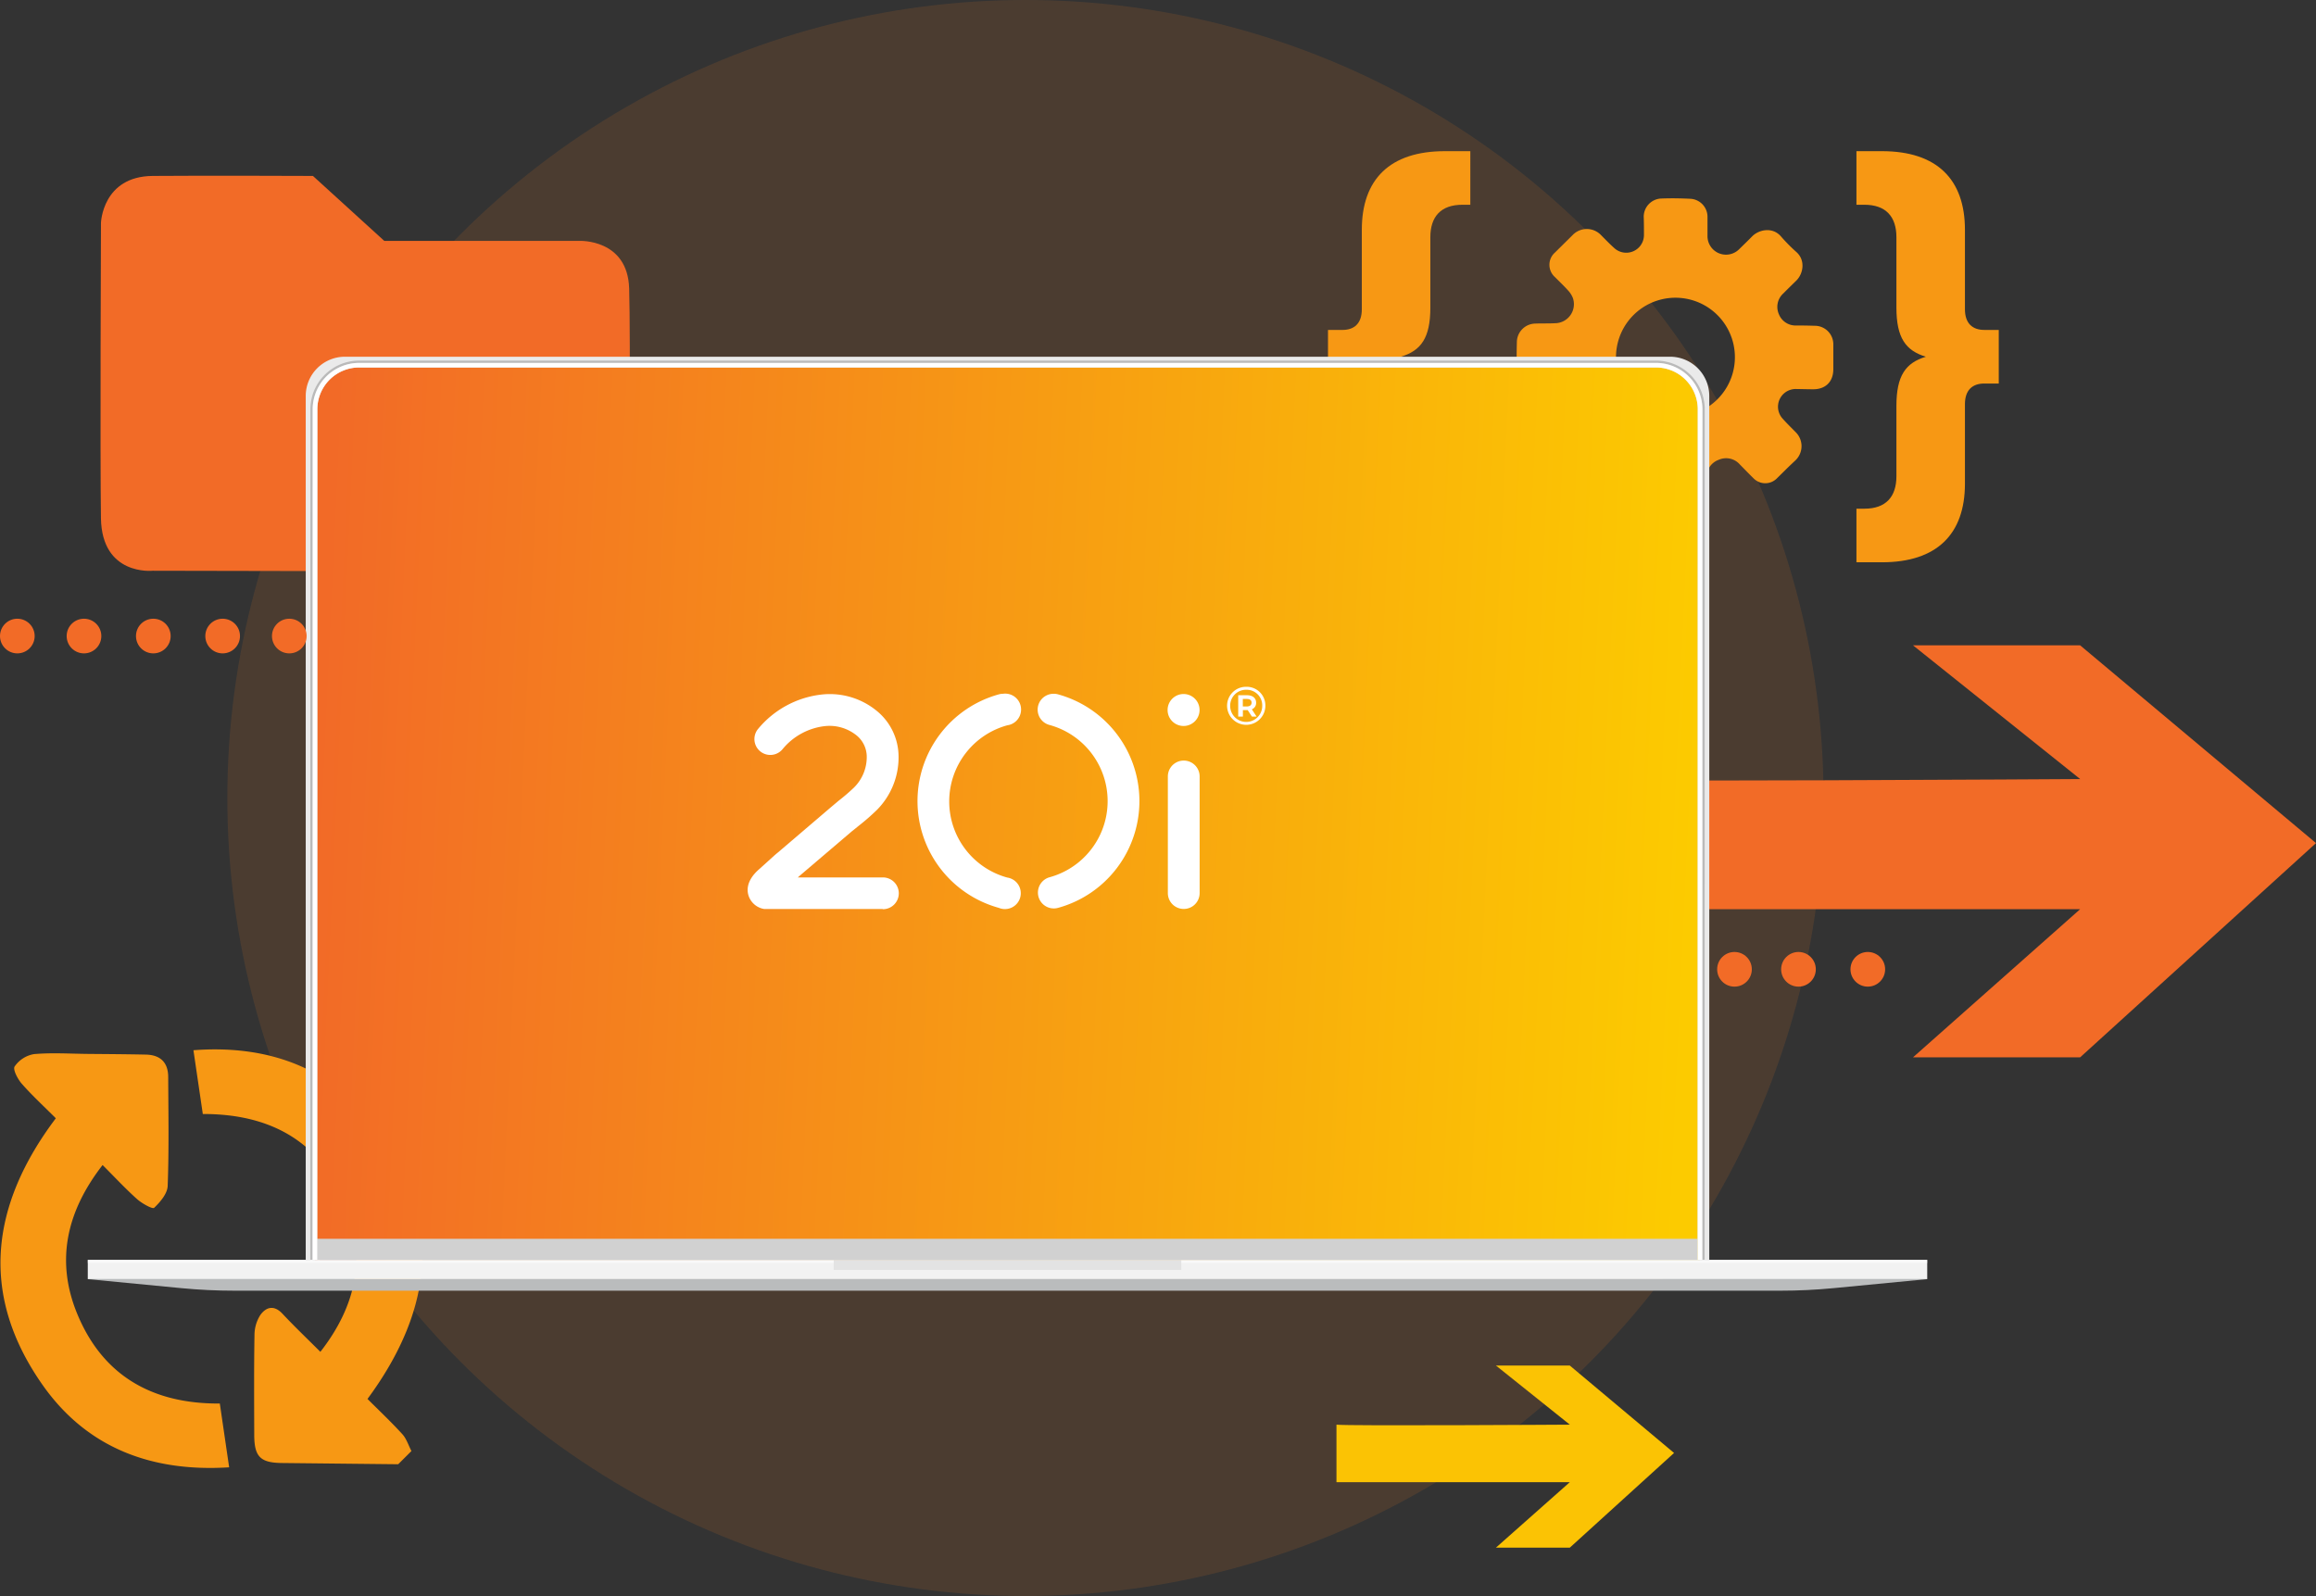
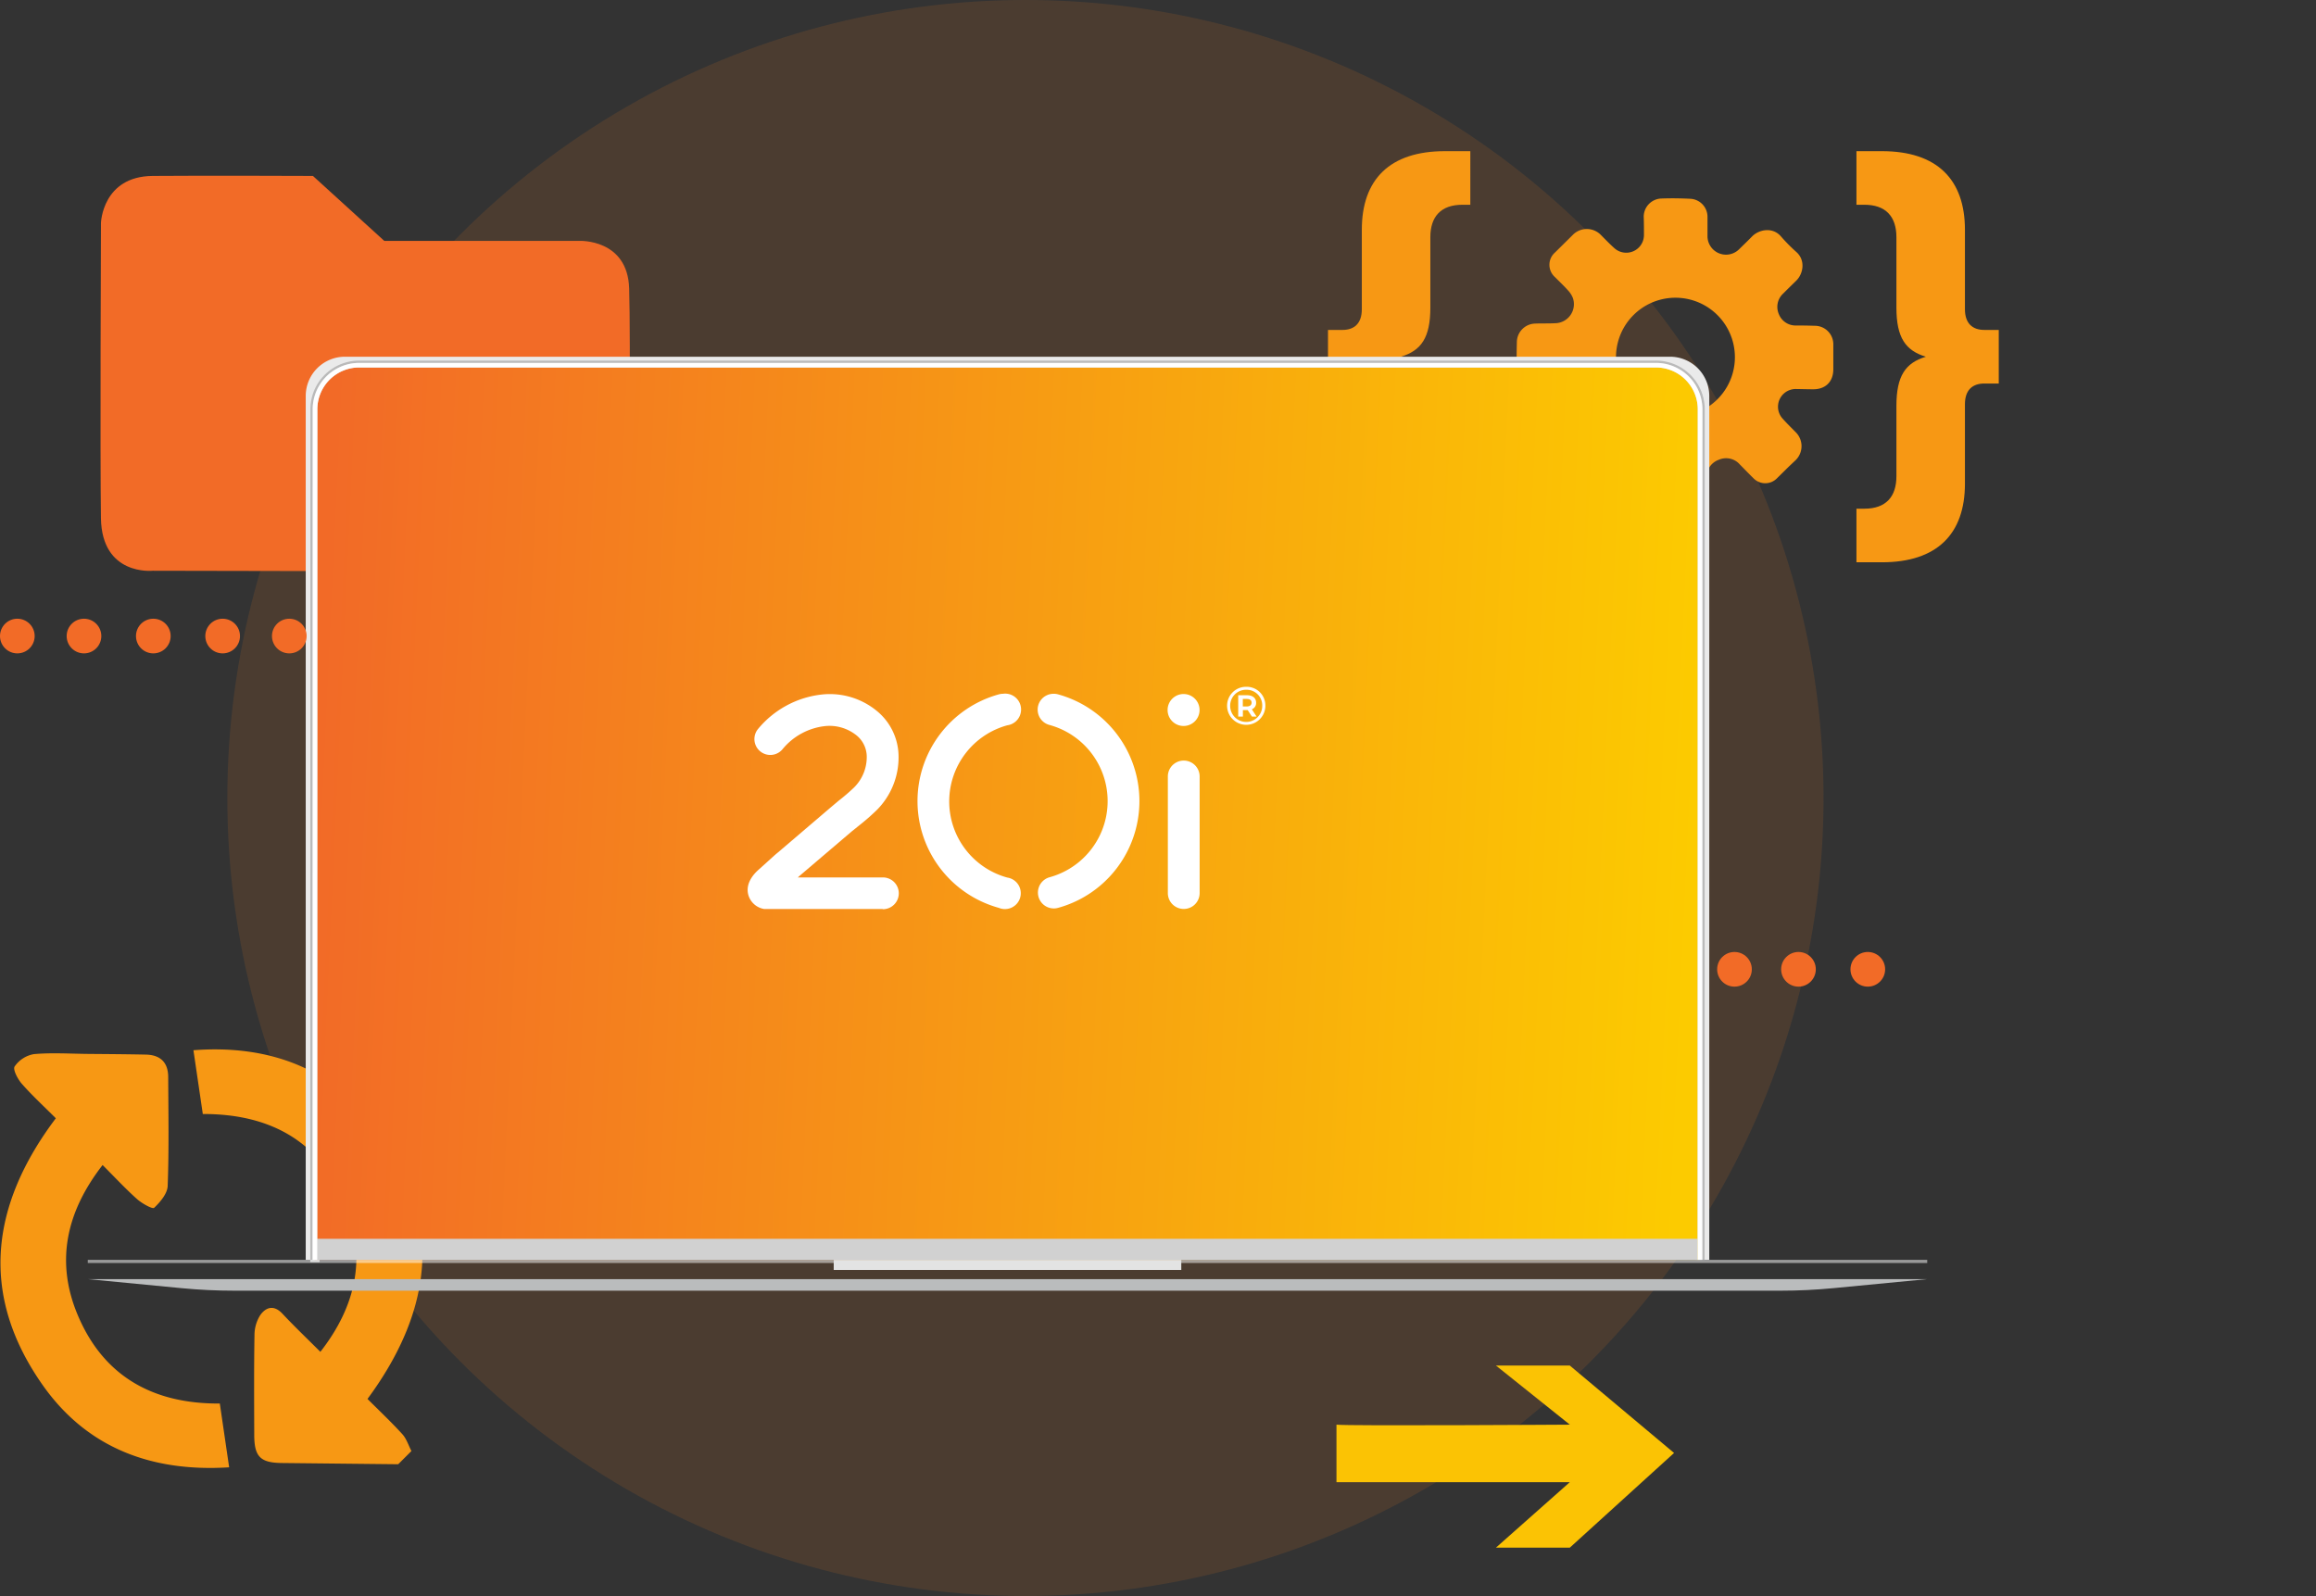
<svg xmlns="http://www.w3.org/2000/svg" width="723.938" height="498.938">
  <rect width="100%" height="100%" fill="#333333" stroke="none" />
  <defs>
    <linearGradient id="a" y1=".429" x2="1" y2=".459" gradientUnits="objectBoundingBox">
      <stop offset="0" stop-color="#f26a27" />
      <stop offset="1" stop-color="#fccb00" />
    </linearGradient>
  </defs>
  <g data-name="Group 5621" transform="translate(-1252 -15499.929)">
    <g data-name="Group 4634">
      <g data-name="Group 4632">
        <g data-name="Group 4633">
          <g data-name="Group 4631" transform="translate(1252.148 15499.929)">
            <circle data-name="Ellipse 1956" cx="249.469" cy="249.469" r="249.469" transform="translate(70.917)" fill="#f47f1f" opacity=".129" />
            <g data-name="Group 4629">
              <path data-name="Path 29418" d="M31.411 69.665s.452-14.522 16.136-14.666 50.123 0 50.123 0l22.3 20.308h61.005s15.082-.689 15.546 14.9 0 73.757 0 73.757.529 14.144-15.546 14.463-133.432 0-133.432 0-15.84 1.66-16.136-16.4.004-92.362.004-92.362z" fill="#f26b27" />
              <g data-name="Group 4627" fill="#f79814">
                <path data-name="Path 29416" d="M558.145 146.717l-2.794 2.753a5.116 5.116 0 0 1-7.233.2l-.2-.2c-1.433-1.392-2.814-2.845-4.226-4.267a5.689 5.689 0 0 0-6.6-1.463 5.761 5.761 0 0 0-3.807 5.6c-.061 2.047-.174 3.991-.276 6a5.71 5.71 0 0 1-5.567 5.659c-3.019.092-6.048.051-9.056-.092a5.679 5.679 0 0 1-5.27-5.679v-5.874a5.781 5.781 0 0 0-9.874-4.226c-1.381 1.33-2.732 2.7-4.093 4.042a5.014 5.014 0 0 1-7.088.205l-.075-.072q-3.5-3.336-6.795-6.887a5.014 5.014 0 0 1 .157-7.089l.079-.074c1.361-1.361 2.742-2.681 4.093-4.093a5.526 5.526 0 0 0 1.279-6.416 5.454 5.454 0 0 0-5.382-3.51q-2.937 0-5.874-.133a5.7 5.7 0 0 1-5.628-5.628c0-2.937 0-5.884.092-8.821a5.853 5.853 0 0 1 5.7-5.495c2.046-.082 4.165 0 6.242-.113a5.956 5.956 0 0 0 5.556-7.889 7.642 7.642 0 0 0-1.576-2.435c-1.279-1.422-2.691-2.742-4.021-4.093a5.116 5.116 0 0 1 0-7.685l5.485-5.423a6.14 6.14 0 0 1 8.679-.254q.131.123.254.254c1.382 1.392 2.732 2.8 4.185 4.093a5.536 5.536 0 0 0 9.209-4.267c0-1.76 0-3.51-.061-5.27a5.7 5.7 0 0 1 5.373-6.009c.075 0 .15-.007.225-.008 3.07-.113 6.14-.061 9.209.1a5.649 5.649 0 0 1 5.116 5.608v5.874a5.792 5.792 0 0 0 9.926 4.236c1.34-1.31 2.7-2.62 4.011-3.96 2.1-2.149 6.4-3.07 9.036 0a52.8 52.8 0 0 0 4.82 4.881c2.9 2.579 2.159 6.795-.061 8.954-1.34 1.31-2.691 2.63-4.011 3.96a5.659 5.659 0 0 0-1.412 6.5 5.6 5.6 0 0 0 5.505 3.541q2.814 0 5.628.092a5.781 5.781 0 0 1 5.887 5.674v8.037c-.051 3.817-2.466 6.14-6.262 6.14-1.76 0-3.51-.061-5.27-.082a5.536 5.536 0 0 0-4.359 9.209c1.33 1.494 2.763 2.886 4.165 4.318a6.139 6.139 0 0 1 0 8.667c-.993.946-2.012 1.887-3.04 2.91zM536.656 98.47a18.584 18.584 0 1 0 .1.1z" />
                <path data-name="Path 29417" d="M446.951 96.139V74.17c0-6.454 3.3-10.161 10.024-10.161h2.472V47.257h-7.965c-17.164 0-25.951 8.788-25.951 24.578v24.853c0 4.394-2.334 6.454-6.042 6.454h-4.531v16.755h4.531c3.707 0 6.042 2.06 6.042 6.454v24.846c0 15.791 8.788 24.578 25.951 24.578h7.964v-16.749h-2.471c-6.728 0-10.024-3.707-10.024-10.161v-21.968c0-9.474-2.883-13.456-9.2-15.379 6.317-1.921 9.2-5.905 9.2-15.379zm173.147 7c-3.707 0-6.042-2.06-6.042-6.454v-24.85c0-15.791-8.788-24.578-25.951-24.578h-7.964v16.752h2.472c6.728 0 10.024 3.707 10.024 10.161v21.969c0 9.474 2.883 13.456 9.2 15.379-6.316 1.922-9.2 5.9-9.2 15.379v21.969c0 6.453-3.3 10.161-10.024 10.161h-2.472v16.752h7.964c17.164 0 25.951-8.788 25.951-24.578v-24.854c0-4.394 2.334-6.454 6.042-6.454h4.531v-16.751z" />
              </g>
              <g data-name="Group 4626" fill="#f79814">
                <path data-name="Path 29413" d="M124.323 457.748q-18.2-.19-36.4-.387c-6.71-.079-8.586-1.981-8.6-8.792-.029-10.393-.1-20.79.077-31.18a11.655 11.655 0 0 1 1.82-6.282c1.786-2.5 4.265-3.248 6.906-.43 3.751 4 7.731 7.8 11.869 11.932 11.282-14.474 14.517-29.928 7.749-46.491-7.979-19.522-23.615-27.9-44.5-27.861l-2.929-19.936c23.049-1.761 42.643 5.272 56.477 23.232 21.915 28.45 18.89 57.4-2.071 85.782 3.645 3.645 7.423 7.2 10.9 11.02 1.3 1.428 1.91 3.488 2.836 5.261z" />
                <path data-name="Path 29414" d="M31.921 364.213c-11.3 14.528-14.682 29.91-8.027 46.276 7.95 19.556 23.551 28.43 44.667 28.278l2.92 19.943c-24.253 1.544-44.472-6.064-58.308-25.736-19.85-28.228-16.289-56.28 4.129-83.383-3.617-3.617-7.314-7.017-10.619-10.766-1.29-1.462-2.877-4.487-2.257-5.422a9.252 9.252 0 0 1 6-3.864c5.632-.5 11.346-.118 17.025-.066 6.008.052 12.013.086 18.019.215 4.487.1 6.938 2.436 6.959 6.97.052 11.361.263 22.734-.163 34.082-.091 2.4-2.316 5.032-4.231 6.843-.509.48-3.821-1.367-5.336-2.719-3.609-3.221-6.914-6.789-10.778-10.651z" />
              </g>
              <g data-name="Group 4625">
                <g data-name="Group 4569">
-                   <path data-name="Path 29412" d="M485.058 243.545c7.006 1.023 165.013 0 165.013 0l-52.244-41.8h52.244l73.719 61.821-73.719 66.969h-52.244l52.244-46.309H485.058z" fill="#f26b27" />
                  <g data-name="Group 4597">
                    <g data-name="Group 4581">
                      <g data-name="Group 4580">
                        <g data-name="Group 4579">
                          <path data-name="Rectangle 1246" d="M107.689 111.517h414.178a12.272 12.272 0 0 1 12.272 12.272v270.058H95.417V123.789a12.272 12.272 0 0 1 12.272-12.272z" fill="#eaeaea" />
                          <g data-name="Group 4576">
                            <g data-name="Group 4575">
                              <g data-name="Group 4573">
                                <g data-name="Group 4571">
                                  <g data-name="Group 4570">
                                    <path data-name="Path 29406" d="M532.682 393.847h-2.908l.037-266a12.355 12.355 0 0 0-12.415-12.264h-405.2a12.354 12.354 0 0 0-12.415 12.264l-.037 266.711h-2.906l.037-266.711a15.236 15.236 0 0 1 15.322-15.115h405.2a15.238 15.238 0 0 1 15.323 15.115z" fill="#bababa" />
                                  </g>
                                </g>
-                                 <path data-name="Rectangle 1247" fill="#f2f2f2" d="M27.289 393.848h574.977v6.035H27.289z" />
                                <path data-name="Path 29407" d="M556.343 403.494H73.213c-5.573 0-11.13-.263-16.581-.788l-29.343-2.825h574.977l-29.342 2.82c-5.451.525-11.009.793-16.581.793z" fill="#babcbd" />
                                <path data-name="Rectangle 1248" fill="#fff" opacity=".5" d="M27.289 393.848h574.977v.99H27.289z" />
                                <g data-name="Group 4572">
                                  <path data-name="Rectangle 1249" fill="#e3e3e3" d="M260.453 393.848h108.648v3.161H260.453z" />
                                </g>
                              </g>
                              <g data-name="Group 4574">
                                <path data-name="Path 29408" d="M567.445 321.6H134.506l.037-266a13.78 13.78 0 0 1 13.868-13.69h405.2a13.78 13.78 0 0 1 13.871 13.69z" transform="translate(-36.235 72.25)" fill="url(#a)" />
                                <path data-name="Rectangle 1250" fill="#d1d1d1" d="M98.336 387.274h432.168v6.574H98.336z" />
                              </g>
                            </g>
                          </g>
                          <g data-name="Group 4577">
                            <path data-name="Path 29409" d="M531.955 393.847h-1.454l.037-266a13.075 13.075 0 0 0-13.142-12.972H112.191a13.075 13.075 0 0 0-13.142 12.977l-.036 266h-1.454l.037-266a14.515 14.515 0 0 1 14.595-14.4h405.2a14.517 14.517 0 0 1 14.6 14.4z" fill="#d1d3d4" />
                          </g>
                          <g data-name="Group 4578">
                            <path data-name="Path 29410" d="M531.955 393.847h-1.454l.037-266a13.075 13.075 0 0 0-13.142-12.972H112.191a13.075 13.075 0 0 0-13.142 12.977l-.036 266h-1.454l.037-266a14.515 14.515 0 0 1 14.595-14.4h405.2a14.517 14.517 0 0 1 14.6 14.4z" fill="#fff" />
                          </g>
                        </g>
                      </g>
                    </g>
                  </g>
                </g>
              </g>
            </g>
          </g>
          <path data-name="Path 29421" d="M1669.759 15945.301c3.1.454 72.935 0 72.935 0l-23.091-18.475h23.091l32.584 27.325-32.584 29.6h-23.091l23.091-20.469h-72.935z" fill="#fbc304" />
        </g>
      </g>
      <g data-name="20i_logo (1)" transform="translate(1485.702 15714.632)" fill="#fff">
        <path data-name="Path 9561" d="M42.206 69.47H5.185a6.172 6.172 0 0 1-4.978-4.42c-.965-3.6 1.667-6.521 3.313-7.959l2.652-2.387c1.112-.987 2.223-2.057 3.373-2.981L26 37.673l2.447-2.057a61.715 61.715 0 0 0 4.786-4.112 13.407 13.407 0 0 0 3.995-9.769 8.64 8.64 0 0 0-3.016-6.4 13.48 13.48 0 0 0-10.058-3.044 20.066 20.066 0 0 0-13.25 7.218 4.965 4.965 0 0 1-7.649-6.333A30.173 30.173 0 0 1 23.243 2.408a23.137 23.137 0 0 1 17.338 5.308 18.5 18.5 0 0 1 6.581 13.57A23.31 23.31 0 0 1 40.396 38.5a70.358 70.358 0 0 1-5.553 4.855l-2.3 1.85-16.458 14.024-.39.368h26.511a4.968 4.968 0 1 1 0 9.935z" />
        <circle data-name="Ellipse 905" cx="4.998" cy="4.998" r="4.998" transform="translate(131.263 2.257)" />
        <path data-name="Path 9562" d="M79.826 2.181a4.972 4.972 0 1 1 1.34 9.854 24.68 24.68 0 0 0-18.16 23.8 24.68 24.68 0 0 0 18.16 23.805 4.954 4.954 0 1 1-2.656 9.468 34.614 34.614 0 0 1-25.418-33.37A34.614 34.614 0 0 1 78.51 2.367a4.942 4.942 0 0 1 1.316-.186z" />
        <path data-name="Path 9563" d="M95.703 2.182a4.911 4.911 0 0 1 1.335.185 34.614 34.614 0 0 1 0 66.741 4.965 4.965 0 0 1-2.673-9.564 24.68 24.68 0 0 0 0-47.606 4.954 4.954 0 0 1 1.316-9.75z" />
        <path data-name="Path 9564" d="M136.3 69.45a4.954 4.954 0 0 1-4.954-4.954V27.965a4.968 4.968 0 0 1 9.935 0v36.507a4.954 4.954 0 0 1-4.935 4.978zm25.534-63.494a5.987 5.987 0 0 1-11.973.039 5.913 5.913 0 0 1 6-5.993 5.838 5.838 0 0 1 5.969 5.954zm-.984 0a4.877 4.877 0 0 0-4.985-5.023 4.954 4.954 0 0 0-5.034 5.056 5.01 5.01 0 1 0 10.02-.032zm-3.255 1.077l1.493 2.286h-1.46L156.3 7.285h-1.5v2.033h-1.46V2.641h2.781c1.764 0 2.815.915 2.815 2.324a2.085 2.085 0 0 1-1.338 2.068zm-1.56-.887c.948 0 1.493-.431 1.493-1.185s-.545-1.159-1.493-1.159h-1.256v2.352z" />
      </g>
    </g>
    <circle data-name="Ellipse 1960" cx="5.418" cy="5.418" r="5.418" transform="translate(1788.75 15797.534)" fill="#f26b27" />
    <circle data-name="Ellipse 1961" cx="5.418" cy="5.418" r="5.418" transform="translate(1808.753 15797.534)" fill="#f26b27" />
    <circle data-name="Ellipse 1962" cx="5.418" cy="5.418" r="5.418" transform="translate(1830.423 15797.534)" fill="#f26b27" />
    <circle data-name="Ellipse 1963" cx="5.418" cy="5.418" r="5.418" transform="translate(1252 15693.352)" fill="#f26b27" />
    <circle data-name="Ellipse 1964" cx="5.418" cy="5.418" r="5.418" transform="translate(1272.837 15693.352)" fill="#f26b27" />
    <circle data-name="Ellipse 1965" cx="5.418" cy="5.418" r="5.418" transform="translate(1294.507 15693.352)" fill="#f26b27" />
    <circle data-name="Ellipse 1966" cx="5.418" cy="5.418" r="5.418" transform="translate(1316.177 15693.352)" fill="#f26b27" />
    <circle data-name="Ellipse 1967" cx="5.418" cy="5.418" r="5.418" transform="translate(1337.013 15693.352)" fill="#f26b27" />
  </g>
</svg>